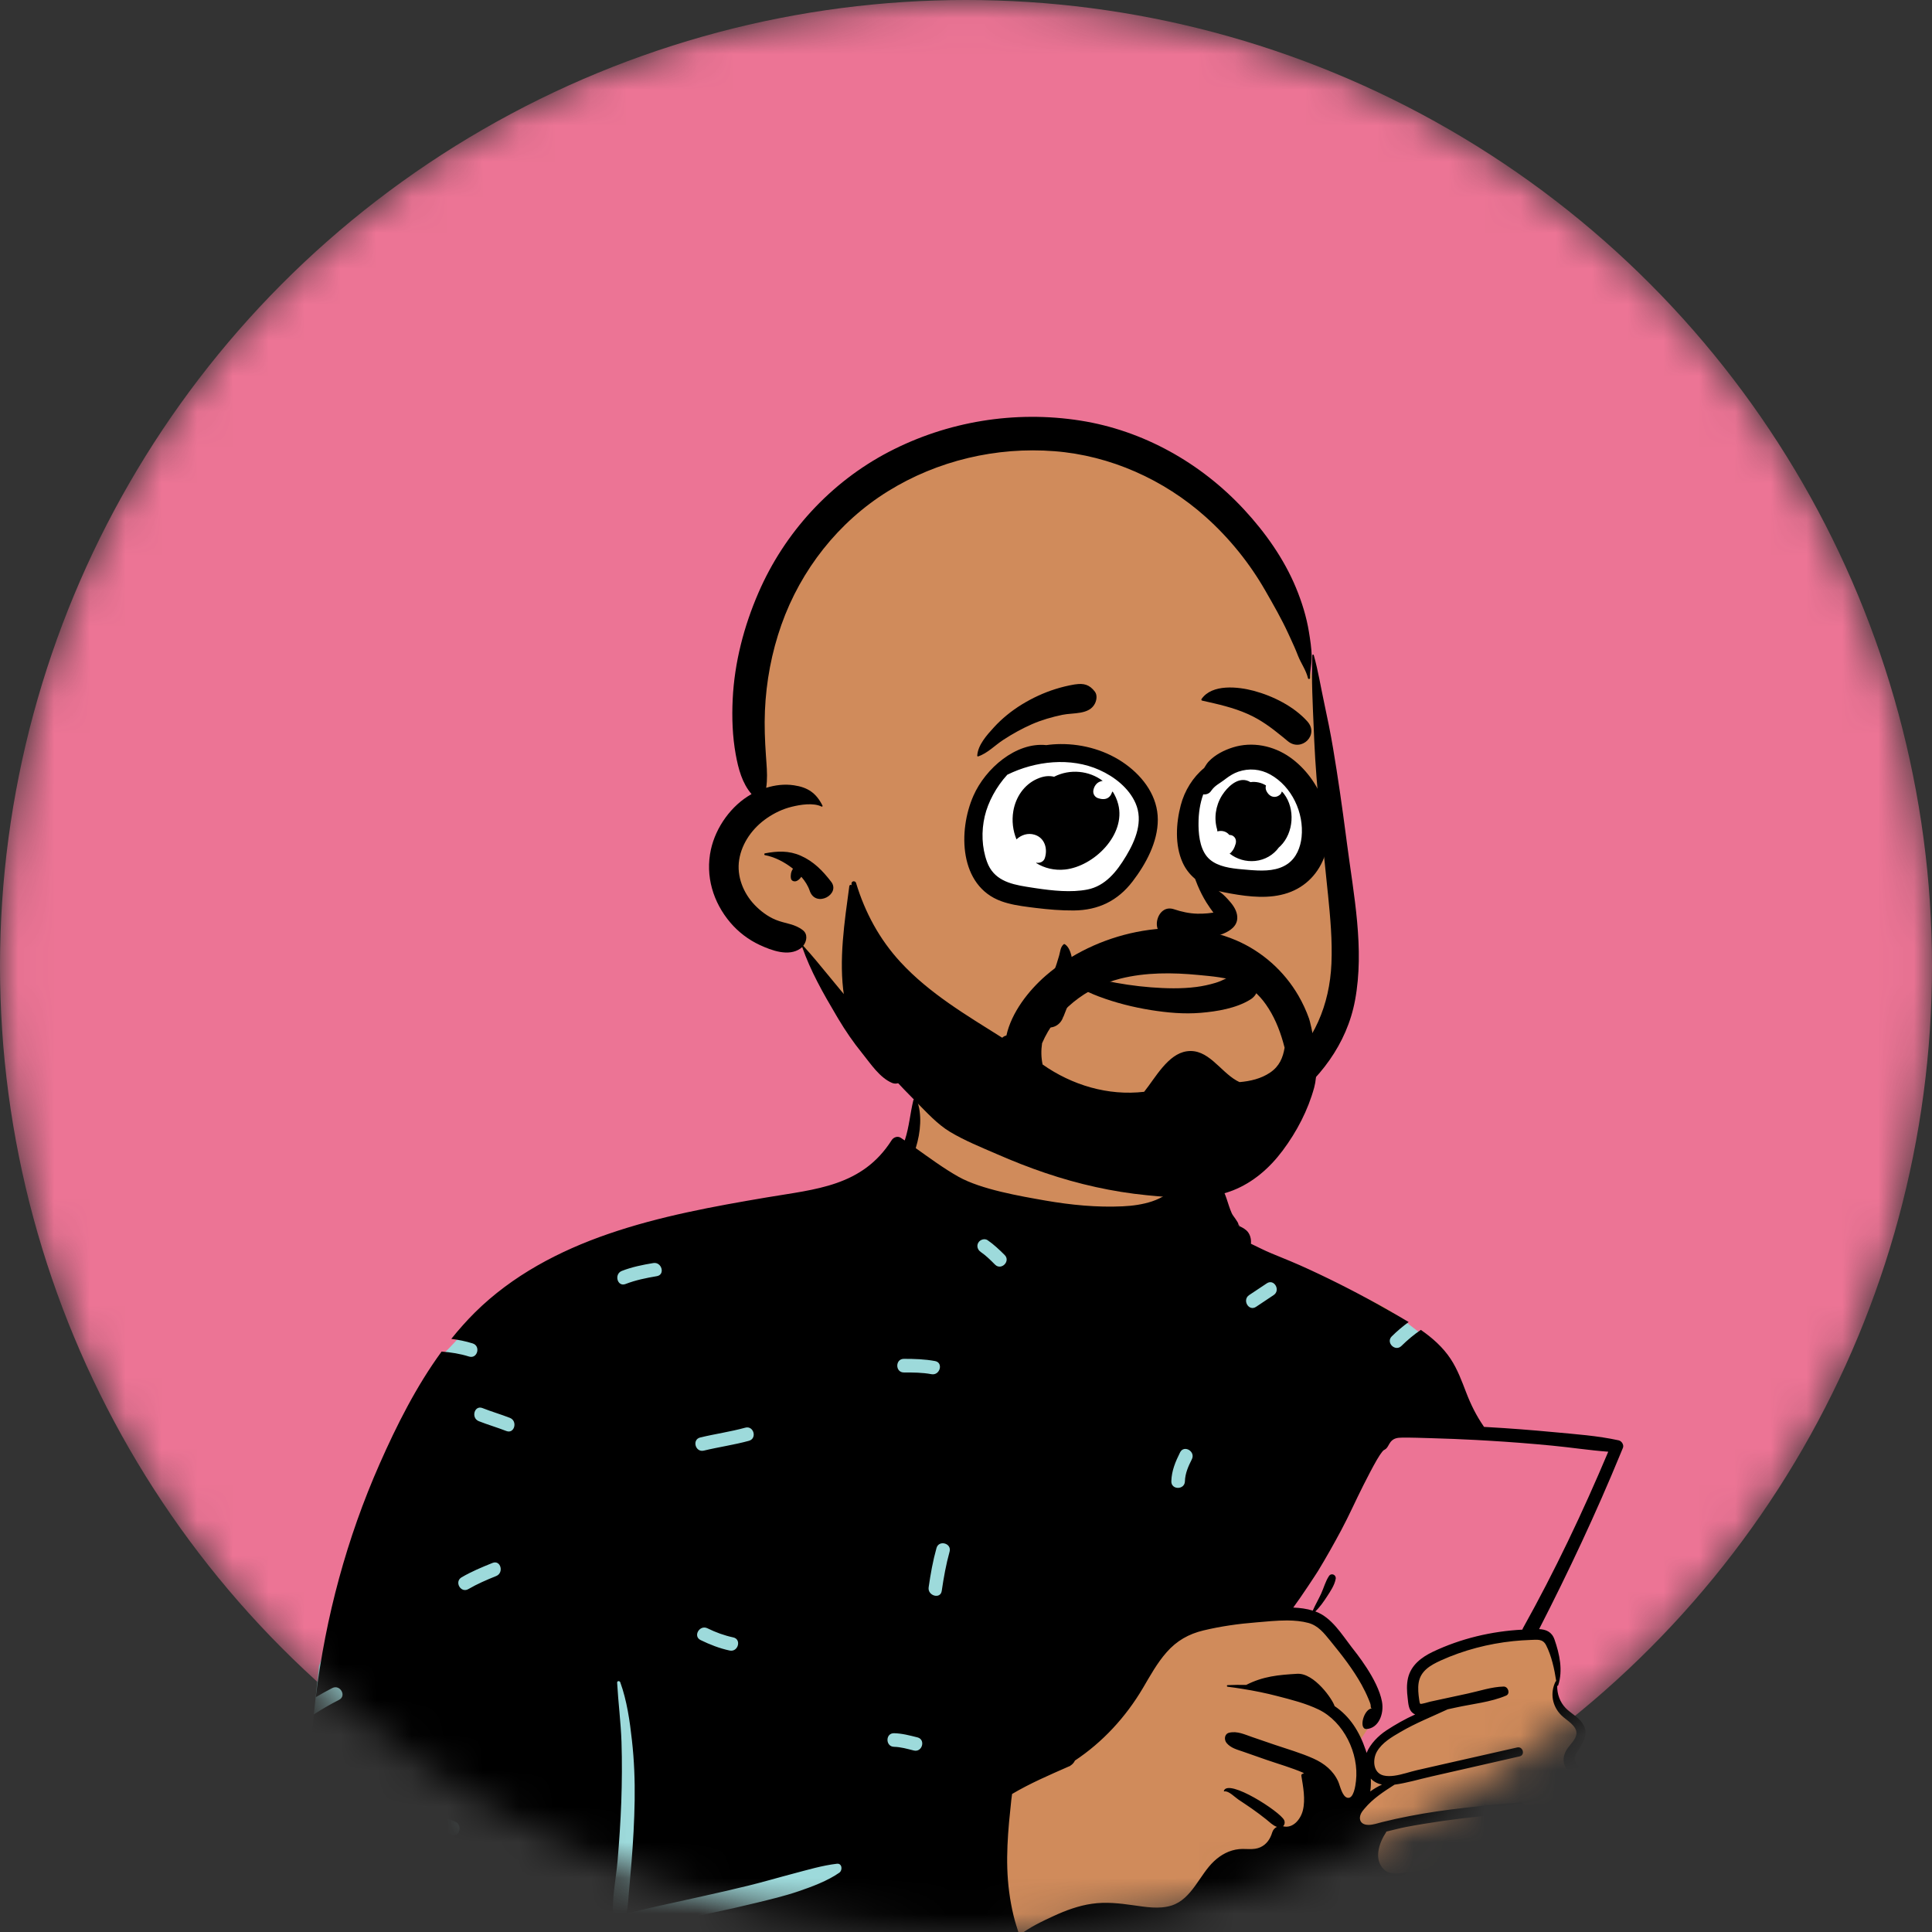
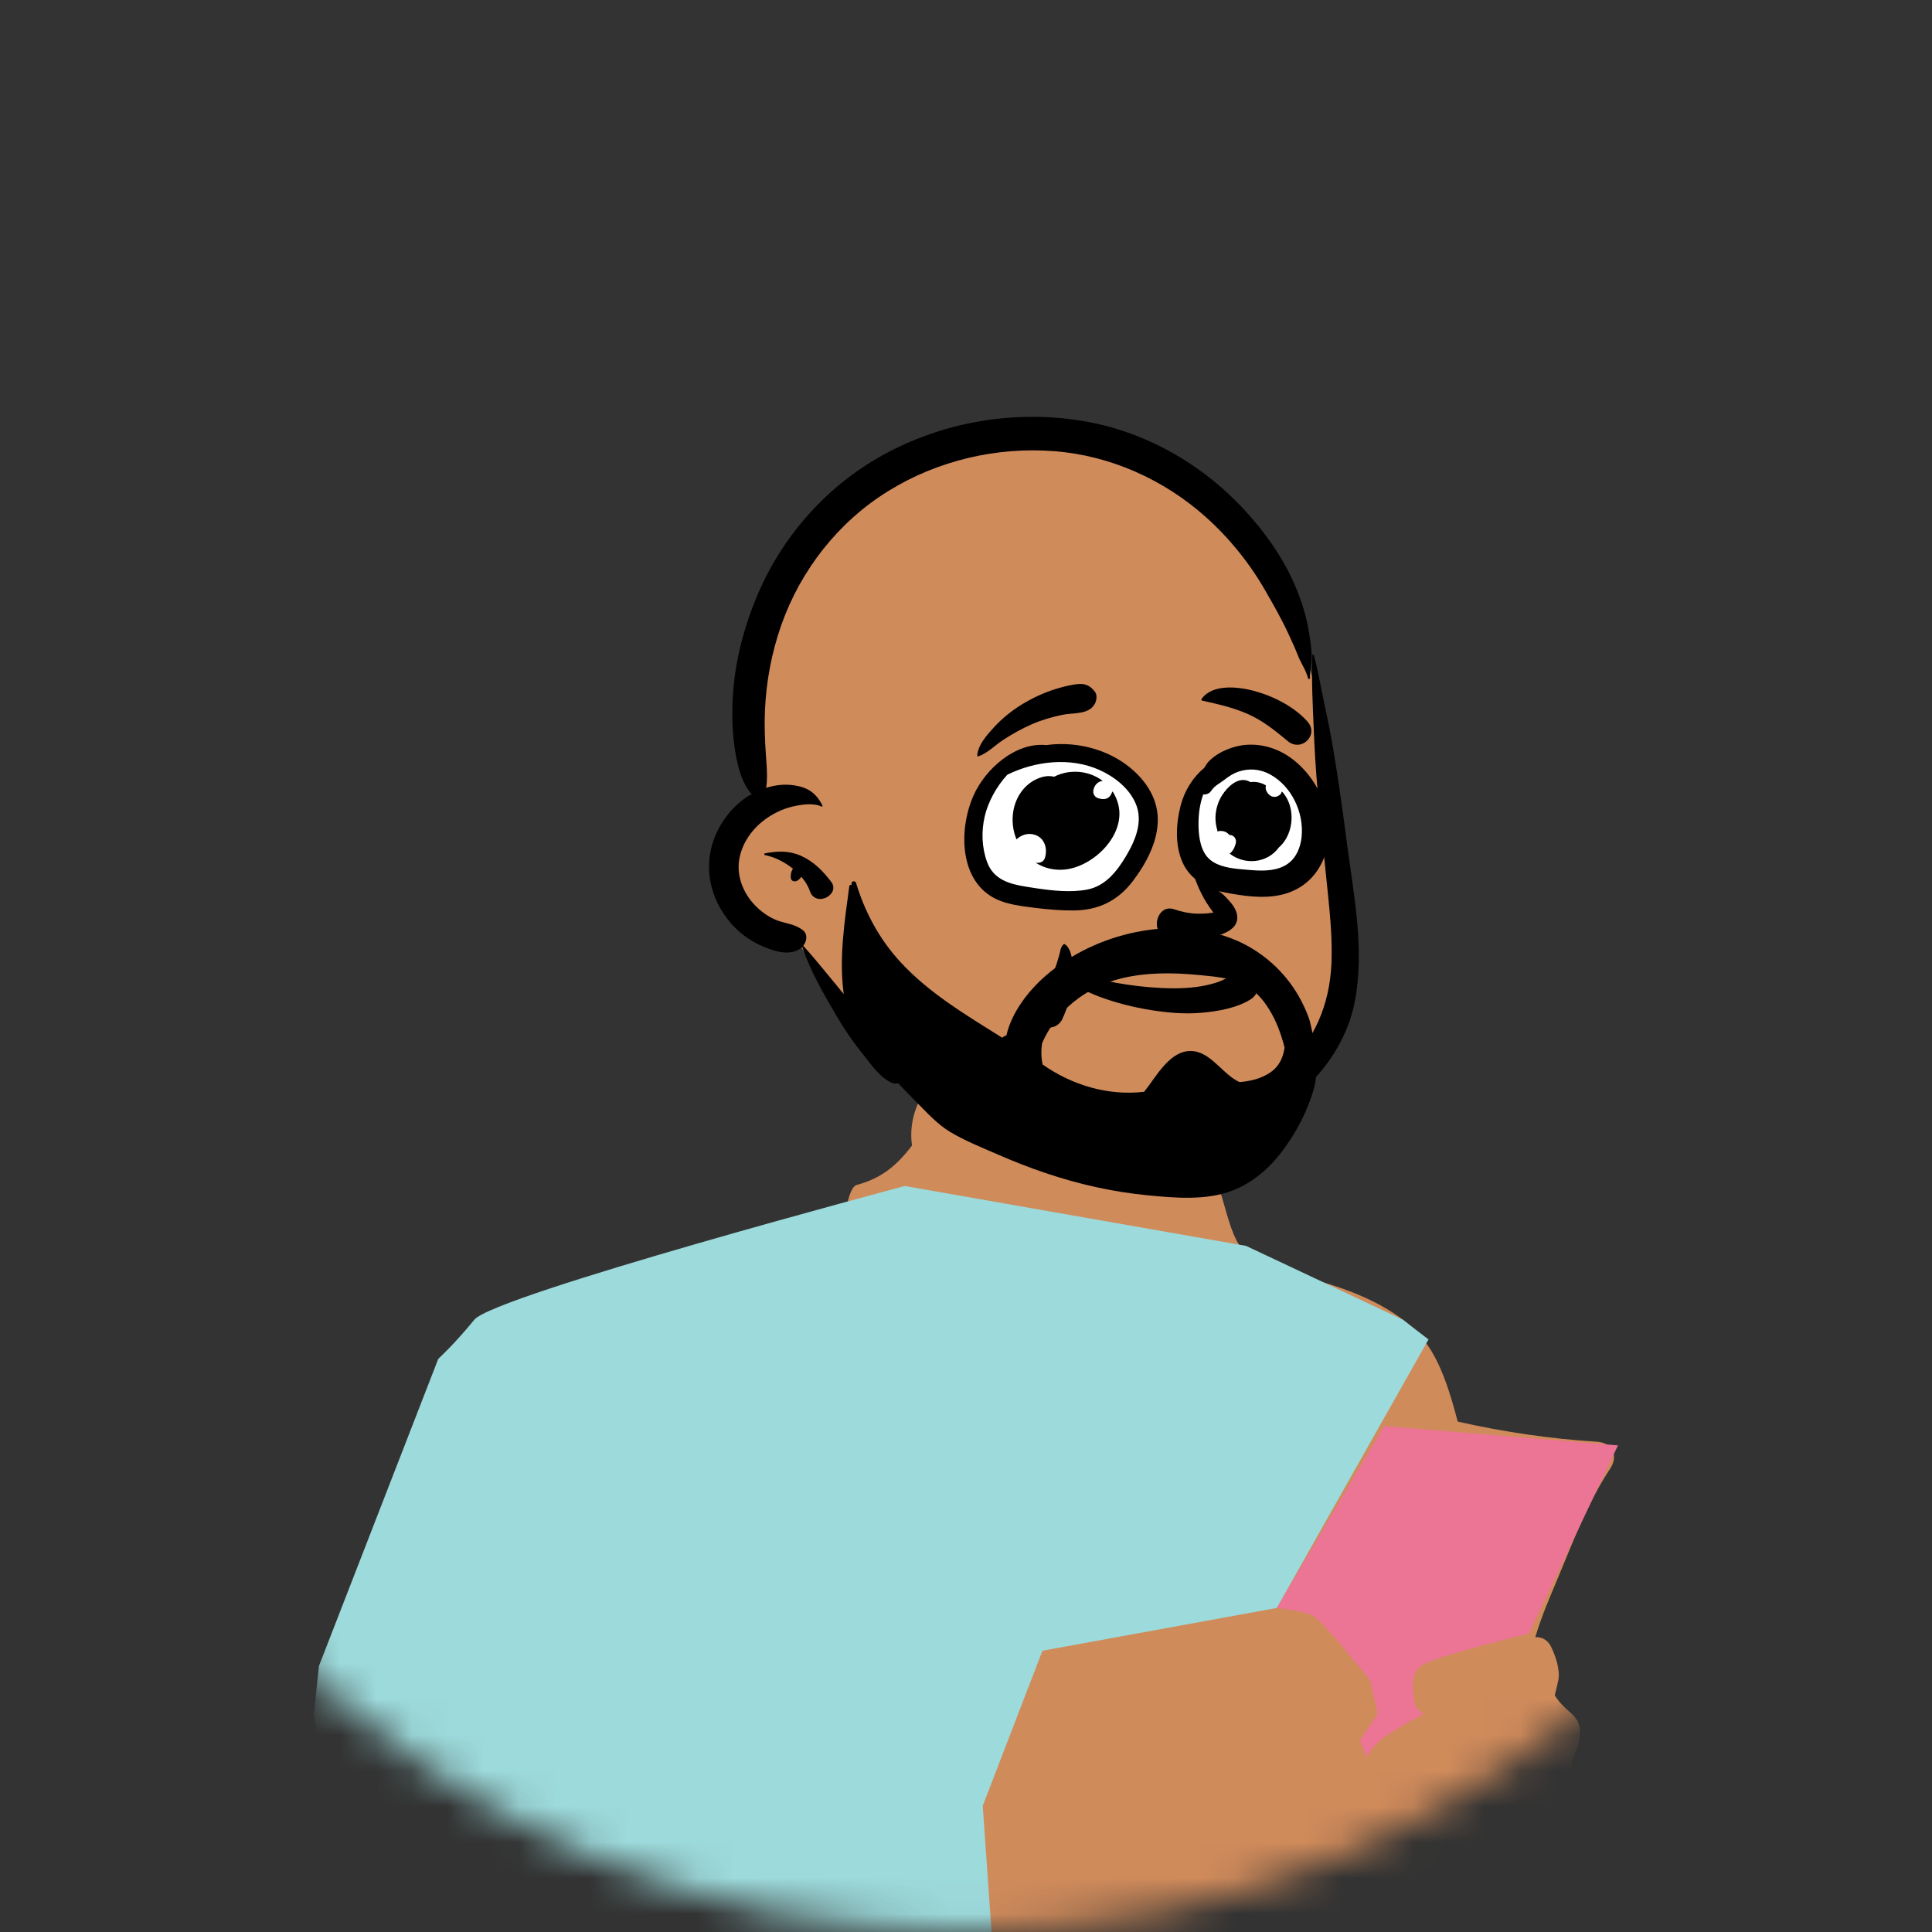
<svg xmlns="http://www.w3.org/2000/svg" width="54" height="54" viewBox="0 0 54 54" fill="none">
  <rect x="0" y="0" width="54" height="54" fill="#333333" stroke="none" />
  <mask id="mask0_163_1518" style="mask-type:alpha" maskUnits="userSpaceOnUse" x="0" y="0" width="54" height="54">
    <circle cx="27" cy="27" r="27" fill="#D9D9D9" />
  </mask>
  <g mask="url(#mask0_163_1518)">
-     <circle cx="27" cy="27" r="27" fill="#EC7495" />
    <path fill-rule="evenodd" clip-rule="evenodd" d="M40.743 39.734C40.328 38.127 39.947 37.446 39.212 36.887C38.523 36.364 37.518 35.925 36.052 35.605C34.524 35.338 34.481 34.544 34.098 33.268C33.986 32.884 33.433 32.782 33.194 33.059C33.16 33.022 33.125 32.989 33.089 32.959C33.121 32.776 32.855 32.252 32.864 32.077C32.957 30.25 32.359 29.333 30.868 28.992C30.544 28.917 28.342 28.874 28.026 28.961C26.643 29.343 25.283 30.557 25.491 32.019C25.057 32.586 24.633 32.932 23.963 33.115C22.921 33.247 23.445 48.017 25.255 56.866C26.032 60.663 44.604 54.201 43.765 52.299C43.884 51.951 43.667 51.568 43.765 51.208C43.836 50.947 44.017 50.839 44.108 50.581C44.237 50.218 44.097 49.732 43.953 49.361C43.893 49.177 44.062 48.978 44.108 48.79C44.33 47.901 43.822 47.979 43.456 47.386C43.461 47.384 43.556 46.96 43.556 46.962C43.612 46.659 43.472 46.271 43.349 46.019C43.266 45.848 43.089 45.741 42.912 45.761C43.09 45.157 43.315 44.656 43.556 44.075C43.983 43.051 44.389 41.979 45.003 41.052C45.254 40.673 45.051 40.324 44.645 40.298C43.329 40.214 42.028 40.025 40.743 39.734Z" fill="#D08B5B" />
    <path fill-rule="evenodd" clip-rule="evenodd" d="M38.689 39.859L35.685 44.943C35.685 44.943 36.398 45.014 36.686 45.152C36.975 45.291 38.298 46.974 38.298 46.974L38.509 47.901L38.011 48.648L38.205 49.118C38.205 49.118 38.343 48.8 38.689 48.553C39.034 48.306 39.795 47.901 39.795 47.901C39.795 47.901 39.542 47.766 39.542 47.607C39.542 47.448 39.32 46.77 39.795 46.513C40.272 46.257 42.731 45.658 42.731 45.658L45.223 40.399L38.689 39.859Z" fill="#EC7495" />
    <path fill-rule="evenodd" clip-rule="evenodd" d="M25.291 33.149L34.828 34.823L39.211 36.887L39.927 37.438L35.686 44.943L29.137 46.138L27.468 50.473L27.809 55.359L38.463 54.089L43.058 53.542L44.139 57.905L43.943 59.699L43.659 60.609L32.267 63.686C32.267 63.686 26.465 63.124 25.437 63.124C24.409 63.124 16.869 63.873 16.869 63.873L15.124 63.686C15.124 63.686 11.264 59.617 10.666 58.169C10.067 56.721 8.772 47.917 8.772 47.917L8.915 46.564L12.25 37.98C12.25 37.98 12.695 37.576 13.257 36.887C13.818 36.198 25.291 33.149 25.291 33.149Z" fill="#9DDADB" />
-     <path fill-rule="evenodd" clip-rule="evenodd" d="M42.551 45.549C41.689 45.593 40.827 45.798 40.047 46.169C39.728 46.322 39.439 46.541 39.354 46.903C39.312 47.087 39.322 47.278 39.345 47.464C39.362 47.605 39.366 47.786 39.489 47.881C39.51 47.897 39.532 47.91 39.555 47.919C39.268 48.049 38.994 48.205 38.751 48.365C38.528 48.512 38.3 48.739 38.197 48.994C38.188 48.965 38.18 48.938 38.171 48.912C37.996 48.395 37.727 47.971 37.302 47.686C37.254 47.511 36.737 46.754 36.256 46.783C35.73 46.814 35.307 46.852 34.831 47.094C34.657 47.09 34.484 47.093 34.313 47.1C34.284 47.101 34.285 47.141 34.313 47.145C34.452 47.162 34.591 47.182 34.73 47.205C35.059 47.257 35.389 47.324 35.71 47.408C36.096 47.508 36.496 47.608 36.856 47.782C37.556 48.121 37.989 49.008 37.9 49.779C37.886 49.906 37.837 50.288 37.661 50.248C37.513 50.215 37.454 49.906 37.402 49.791C37.263 49.487 37.013 49.288 36.713 49.153C36.361 48.995 35.984 48.888 35.619 48.764C35.412 48.693 35.206 48.622 34.998 48.551C34.786 48.479 34.585 48.378 34.359 48.429C34.222 48.46 34.207 48.623 34.283 48.716C34.4 48.858 34.573 48.9 34.741 48.958C34.962 49.035 35.183 49.112 35.404 49.19C35.746 49.308 36.104 49.409 36.437 49.554L36.427 49.578C36.4 49.57 36.368 49.597 36.373 49.631C36.423 49.938 36.492 50.294 36.415 50.602C36.354 50.847 36.14 51.117 35.861 51.045C35.905 51.006 35.921 50.937 35.892 50.873C35.782 50.637 34.337 49.706 34.208 50.052C34.203 50.064 34.217 50.073 34.227 50.071C34.337 50.048 34.521 50.236 34.609 50.295C34.736 50.381 34.865 50.464 34.99 50.552C35.127 50.648 35.261 50.749 35.392 50.853C35.495 50.935 35.572 51.02 35.69 51.062C35.629 51.091 35.58 51.146 35.559 51.216C35.505 51.398 35.403 51.552 35.224 51.633C35.038 51.717 34.827 51.664 34.63 51.684C34.362 51.711 34.128 51.839 33.933 52.021C33.523 52.404 33.317 53.079 32.743 53.261C32.4 53.369 32.02 53.3 31.673 53.252C31.286 53.197 30.908 53.154 30.518 53.211C30.144 53.265 29.791 53.395 29.45 53.553C29.13 53.7 28.776 53.868 28.492 54.089C28.434 53.908 28.375 53.73 28.33 53.546C28.225 53.111 28.168 52.668 28.154 52.221C28.141 51.795 28.165 51.367 28.202 50.944C28.22 50.732 28.248 50.522 28.266 50.31C28.271 50.257 28.28 50.2 28.288 50.142C28.794 49.843 29.327 49.614 29.863 49.378C29.865 49.378 29.866 49.377 29.868 49.376C29.884 49.369 29.901 49.362 29.917 49.355C29.917 49.353 29.916 49.353 29.915 49.352C29.977 49.314 30.019 49.264 30.045 49.208C30.818 48.695 31.465 47.995 31.947 47.178C32.149 46.835 32.343 46.48 32.608 46.18C32.889 45.86 33.223 45.67 33.637 45.571C34.12 45.455 34.618 45.385 35.114 45.346C35.384 45.324 35.687 45.291 35.981 45.292C36.187 45.294 36.388 45.312 36.572 45.362C36.845 45.438 37.005 45.645 37.177 45.855C37.341 46.057 37.504 46.259 37.657 46.469C37.802 46.669 37.939 46.875 38.058 47.09C38.129 47.22 38.195 47.353 38.251 47.49C38.27 47.539 38.296 47.594 38.308 47.645C38.319 47.695 38.298 47.749 38.355 47.749C38.119 47.752 37.963 48.339 38.197 48.326C38.526 48.306 38.691 47.912 38.627 47.562C38.512 46.938 37.891 46.184 37.768 46.024C37.497 45.672 37.217 45.211 36.782 45.047C36.776 45.045 36.769 45.042 36.763 45.04C36.89 44.921 36.989 44.777 37.085 44.631C37.183 44.481 37.301 44.309 37.333 44.13C37.354 44.017 37.212 43.952 37.145 44.051C37.048 44.196 37.001 44.38 36.928 44.539C36.854 44.701 36.764 44.853 36.692 45.017C36.521 44.964 36.335 44.94 36.147 44.932C36.385 44.609 36.792 43.987 36.841 43.907C37.066 43.537 37.28 43.156 37.485 42.774C37.707 42.36 37.896 41.929 38.108 41.511C38.229 41.274 38.35 41.035 38.483 40.804C38.53 40.725 38.579 40.646 38.635 40.575C38.646 40.56 38.66 40.548 38.673 40.535C38.687 40.527 38.703 40.518 38.711 40.513C38.788 40.469 38.815 40.366 38.869 40.301C38.956 40.196 39.058 40.184 39.188 40.182C39.465 40.179 39.744 40.19 40.021 40.198C40.429 40.209 40.836 40.226 41.242 40.247C41.365 40.254 41.488 40.26 41.611 40.268C42.203 40.303 42.794 40.349 43.384 40.406C43.906 40.456 44.428 40.537 44.951 40.576C44.243 42.257 43.459 43.908 42.571 45.501C42.562 45.517 42.555 45.533 42.551 45.549ZM38.627 49.88C38.513 49.932 38.402 49.997 38.299 50.072C38.316 49.956 38.32 49.834 38.315 49.712C38.4 49.803 38.509 49.856 38.627 49.88ZM43.497 46.988C43.489 46.989 43.481 46.993 43.477 47.002C43.319 47.327 43.385 47.691 43.643 47.946C43.778 48.08 44.072 48.23 44.063 48.449C44.055 48.626 43.862 48.774 43.78 48.92C43.703 49.056 43.675 49.205 43.736 49.353C43.815 49.541 44.034 49.617 44.109 49.802C44.204 50.037 44.049 50.321 43.941 50.526C43.84 50.716 43.71 50.906 43.623 51.106C43.044 51.407 41.729 51.951 41.571 51.982C41.378 52.019 41.184 52.055 40.99 52.088C40.618 52.153 40.245 52.213 39.871 52.266C39.658 52.296 39.445 52.325 39.231 52.349C39.045 52.368 38.835 52.396 38.685 52.255C38.382 51.972 38.551 51.497 38.743 51.211C38.747 51.205 38.747 51.2 38.745 51.195C38.926 51.153 39.106 51.103 39.286 51.068C39.632 51.002 39.979 50.946 40.328 50.896C41.044 50.794 41.764 50.726 42.484 50.658C42.662 50.641 42.664 50.36 42.484 50.377C41.45 50.472 40.411 50.561 39.391 50.761C39.135 50.81 38.881 50.866 38.629 50.929C38.51 50.959 38.382 51.005 38.257 51.007C38.249 51.007 38.242 51.007 38.234 51.006C37.989 50.998 37.953 50.789 38.088 50.614C38.105 50.593 38.122 50.571 38.139 50.551C38.377 50.267 38.673 50.078 38.978 49.882C39.32 49.836 39.661 49.732 39.996 49.656C40.822 49.468 41.648 49.279 42.474 49.092C42.637 49.054 42.568 48.805 42.406 48.842C41.778 48.984 41.151 49.126 40.523 49.268L39.605 49.477C39.421 49.518 39.192 49.601 38.976 49.631C38.87 49.646 38.767 49.648 38.674 49.626C38.373 49.555 38.358 49.178 38.487 48.955C38.633 48.704 38.907 48.547 39.151 48.405C39.574 48.158 40.024 47.981 40.463 47.776C40.541 47.759 40.619 47.742 40.697 47.725C41.15 47.625 41.668 47.576 42.095 47.393C42.223 47.339 42.153 47.137 42.027 47.14C41.695 47.147 41.349 47.265 41.025 47.335C40.675 47.411 40.324 47.487 39.974 47.562C39.938 47.57 39.73 47.636 39.699 47.622C39.679 47.612 39.672 47.543 39.665 47.497C39.644 47.347 39.628 47.189 39.651 47.038C39.703 46.7 39.985 46.541 40.27 46.411C40.905 46.123 41.601 45.942 42.294 45.87C42.454 45.853 42.614 45.843 42.775 45.837C42.963 45.832 43.119 45.798 43.214 45.984C43.364 46.277 43.447 46.654 43.497 46.988ZM42.615 57.609C42.476 57.13 42.514 56.619 42.419 56.131C42.37 55.879 42.303 55.629 42.23 55.383C42.172 55.184 42.073 54.973 42.062 54.766C42.062 54.752 42.078 54.744 42.089 54.75C42.284 54.862 42.434 55.104 42.546 55.294C42.679 55.521 42.781 55.758 42.863 56.008C43.026 56.506 43.161 57.107 42.95 57.609C42.887 57.758 42.666 57.788 42.615 57.609ZM37.214 61.233C37.008 61.09 36.858 60.888 36.683 60.711C36.511 60.536 36.78 60.267 36.952 60.442C37.101 60.593 37.23 60.782 37.406 60.905C37.491 60.964 37.53 61.071 37.474 61.165C37.425 61.249 37.298 61.292 37.214 61.233ZM36.064 55.701C36.441 55.538 36.811 55.361 37.205 55.243C37.44 55.173 37.54 55.54 37.306 55.61C36.943 55.718 36.603 55.879 36.256 56.029C36.034 56.125 35.84 55.798 36.064 55.701ZM32.089 55.587C31.997 55.36 32.365 55.262 32.456 55.486C32.56 55.743 32.68 55.995 32.784 56.253C32.876 56.48 32.508 56.578 32.417 56.354C32.313 56.096 32.193 55.845 32.089 55.587ZM28.165 60.124C28.104 60.206 28.002 60.251 27.905 60.193C27.824 60.144 27.775 60.015 27.837 59.932C28.018 59.691 28.202 59.452 28.414 59.236C28.586 59.062 28.855 59.331 28.683 59.505C28.493 59.698 28.327 59.908 28.165 60.124ZM27.604 34.664C27.779 34.784 27.931 34.929 28.081 35.078C28.254 35.251 27.985 35.52 27.812 35.347C27.686 35.221 27.559 35.093 27.412 34.993C27.327 34.935 27.289 34.827 27.344 34.733C27.393 34.648 27.519 34.606 27.604 34.664ZM33.313 40.786C33.214 40.984 33.125 41.178 33.119 41.403C33.113 41.647 32.733 41.648 32.739 41.403C32.746 41.108 32.855 40.853 32.984 40.594C33.094 40.375 33.422 40.568 33.313 40.786ZM35.407 35.87C35.611 35.733 35.802 36.063 35.599 36.198C35.435 36.308 35.27 36.417 35.106 36.527C34.902 36.663 34.712 36.334 34.914 36.198C35.078 36.089 35.243 35.979 35.407 35.87ZM26.322 44.466C26.288 44.708 25.921 44.604 25.956 44.365C26.009 43.995 26.074 43.63 26.175 43.269C26.24 43.033 26.607 43.134 26.541 43.37C26.441 43.731 26.376 44.096 26.322 44.466ZM24.989 48.824C24.744 48.819 24.744 48.438 24.989 48.444C25.211 48.448 25.428 48.507 25.642 48.56C25.88 48.619 25.778 48.986 25.541 48.927C25.36 48.882 25.176 48.828 24.989 48.824ZM24.497 57.602C24.413 57.643 24.326 57.68 24.241 57.719C24.071 57.797 23.901 57.875 23.731 57.953C23.377 58.116 23.023 58.279 22.669 58.443C21.96 58.771 21.247 59.087 20.537 59.412C19.813 59.742 19.091 60.078 18.369 60.415C18.03 60.573 17.687 60.726 17.346 60.881C17.053 61.013 16.692 61.244 16.372 61.266C16.355 61.267 16.35 61.246 16.359 61.235C16.48 61.097 16.674 61.017 16.833 60.928C16.995 60.836 17.161 60.75 17.326 60.663C17.67 60.48 18.014 60.299 18.361 60.124C19.056 59.772 19.752 59.423 20.448 59.074C21.157 58.719 21.866 58.361 22.582 58.018C22.92 57.856 23.257 57.696 23.595 57.535C23.778 57.448 23.961 57.361 24.144 57.275C24.223 57.237 24.301 57.197 24.382 57.163C24.489 57.119 24.571 57.128 24.681 57.101C24.862 57.056 24.94 57.286 24.802 57.386C24.687 57.468 24.627 57.539 24.497 57.602ZM21.958 61.503C21.919 61.408 22.001 61.293 22.091 61.269C22.199 61.241 22.285 61.306 22.325 61.402C22.429 61.656 22.578 61.889 22.769 62.085C22.94 62.261 22.671 62.53 22.5 62.354C22.26 62.108 22.088 61.82 21.958 61.503ZM20.09 55.397C19.917 55.223 20.186 54.955 20.359 55.128L20.852 55.621C21.026 55.794 20.757 56.063 20.583 55.89L20.09 55.397ZM15.034 54.593C14.68 54.697 14.267 54.793 14.025 55.095C14.013 55.11 13.993 55.091 14 55.076C14.31 54.435 15.197 54.21 15.811 53.985C16.245 53.826 16.691 53.694 17.14 53.576C17.095 53.064 17.219 52.514 17.262 52.004C17.308 51.459 17.345 50.912 17.365 50.366C17.384 49.808 17.389 49.247 17.371 48.689C17.352 48.133 17.28 47.585 17.249 47.031C17.246 46.977 17.32 46.975 17.336 47.019C17.523 47.533 17.603 48.102 17.663 48.644C17.726 49.202 17.747 49.759 17.739 50.32C17.73 50.898 17.697 51.474 17.651 52.049C17.629 52.322 17.604 52.594 17.58 52.867C17.561 53.075 17.553 53.281 17.511 53.483C17.782 53.416 18.053 53.353 18.324 53.292C19.188 53.097 20.055 52.916 20.915 52.705C21.337 52.602 21.753 52.478 22.173 52.368C22.569 52.264 22.986 52.139 23.393 52.092C23.538 52.076 23.556 52.274 23.46 52.342C23.13 52.573 22.692 52.735 22.31 52.865C21.927 52.995 21.529 53.089 21.137 53.185C20.319 53.386 19.493 53.551 18.669 53.722C17.845 53.894 17.02 54.064 16.206 54.275C15.814 54.377 15.423 54.479 15.034 54.593ZM13.092 44.415C12.881 44.54 12.69 44.211 12.901 44.087C13.177 43.925 13.471 43.803 13.767 43.684C13.995 43.593 14.093 43.961 13.868 44.051C13.602 44.158 13.341 44.27 13.092 44.415ZM12.326 58.549C12.114 58.672 11.922 58.343 12.134 58.221C12.431 58.048 12.757 57.933 13.065 57.782C13.284 57.675 13.476 58.003 13.257 58.111C12.949 58.262 12.623 58.377 12.326 58.549ZM11.981 50.526C12.186 50.721 12.46 50.813 12.719 50.916C12.944 51.005 12.845 51.373 12.617 51.282C12.296 51.155 11.968 51.038 11.712 50.795C11.534 50.626 11.804 50.358 11.981 50.526ZM14.252 39.63C14.477 39.719 14.379 40.087 14.151 39.997C13.898 39.898 13.637 39.823 13.384 39.723C13.158 39.635 13.257 39.267 13.485 39.356C13.738 39.456 13.999 39.531 14.252 39.63ZM18.258 35.303C18.497 35.262 18.6 35.629 18.359 35.669C18.06 35.72 17.766 35.779 17.483 35.889C17.254 35.977 17.156 35.609 17.382 35.522C17.665 35.412 17.959 35.353 18.258 35.303ZM19.581 45.84C19.361 45.732 19.554 45.404 19.773 45.511C20.004 45.625 20.243 45.712 20.494 45.766C20.734 45.817 20.632 46.184 20.393 46.133C20.11 46.072 19.841 45.967 19.581 45.84ZM20.831 39.904C21.068 39.84 21.168 40.206 20.933 40.271C20.518 40.385 20.091 40.444 19.673 40.545C19.435 40.603 19.334 40.236 19.572 40.178C19.99 40.077 20.417 40.018 20.831 39.904ZM26.135 38.042C26.375 38.086 26.273 38.453 26.034 38.409C25.779 38.361 25.521 38.361 25.263 38.361C25.018 38.361 25.018 37.98 25.263 37.98C25.556 37.98 25.846 37.988 26.135 38.042ZM43.431 40.029C42.81 39.97 42.187 39.922 41.564 39.887C41.535 39.885 41.507 39.883 41.478 39.882C41.474 39.875 41.47 39.869 41.466 39.862C41.262 39.564 41.113 39.265 40.983 38.927C40.859 38.606 40.739 38.275 40.547 37.984C40.33 37.654 40.035 37.395 39.713 37.171C39.517 37.303 39.336 37.457 39.17 37.62C38.995 37.792 38.726 37.523 38.901 37.351C39.048 37.206 39.206 37.072 39.372 36.951C39.18 36.834 38.984 36.724 38.792 36.615C38.075 36.205 37.341 35.827 36.591 35.481C36.243 35.319 35.89 35.176 35.535 35.031C35.344 34.953 35.155 34.853 34.964 34.763C34.978 34.628 34.937 34.476 34.834 34.387C34.757 34.322 34.698 34.298 34.606 34.252C34.586 34.245 34.574 34.24 34.568 34.238C34.572 34.239 34.585 34.243 34.605 34.249C34.654 34.272 34.657 34.265 34.617 34.23C34.614 34.153 34.462 33.99 34.428 33.911C34.307 33.638 34.27 33.35 34.091 33.102C33.846 32.76 33.433 32.631 33.048 32.747C33.008 32.336 32.998 31.906 32.843 31.539C32.839 31.529 32.825 31.525 32.819 31.536C32.657 31.811 32.643 32.118 32.631 32.435C32.619 32.733 32.63 33.038 32.669 33.335C32.645 33.354 32.62 33.372 32.593 33.389C32.471 33.47 32.339 33.532 32.2 33.579C31.936 33.666 31.658 33.704 31.381 33.717C30.666 33.752 29.929 33.679 29.225 33.557C28.514 33.432 27.422 33.246 26.789 32.89C26.372 32.655 25.986 32.368 25.595 32.091C25.737 31.634 25.773 31.143 25.63 30.758C25.613 30.712 25.541 30.703 25.527 30.758C25.438 31.126 25.412 31.496 25.293 31.86C25.291 31.865 25.289 31.87 25.287 31.876C25.25 31.851 25.213 31.826 25.176 31.801C25.09 31.744 24.974 31.787 24.923 31.867C24.102 33.161 22.802 33.236 21.436 33.467C19.942 33.72 18.441 33.993 17.004 34.488C15.63 34.961 14.318 35.651 13.277 36.681C13.042 36.914 12.822 37.163 12.614 37.422C12.815 37.447 13.014 37.487 13.211 37.549C13.444 37.622 13.344 37.989 13.11 37.916C12.857 37.836 12.601 37.797 12.343 37.777C11.636 38.744 11.085 39.841 10.609 40.92C9.695 42.99 9.1 45.194 8.826 47.438C8.977 47.348 9.13 47.262 9.286 47.182C9.504 47.071 9.696 47.4 9.478 47.511C9.236 47.634 9.001 47.77 8.773 47.917C8.673 48.899 8.635 49.888 8.658 50.875C8.714 53.228 9.031 55.65 9.749 57.895C10.102 58.996 10.568 60.089 11.264 61.02C11.579 61.442 11.936 61.823 12.357 62.14C12.561 62.294 12.777 62.431 13.005 62.547C13.298 62.698 13.68 62.747 13.933 62.96C14.016 63.03 14.08 63.122 14.129 63.226C14.101 63.424 14.097 63.622 14.152 63.82C14.169 63.882 14.215 63.932 14.273 63.956C14.274 63.974 14.274 63.99 14.274 64.006C14.274 64.014 14.285 64.016 14.287 64.008C14.289 63.993 14.291 63.979 14.294 63.964C14.312 63.97 14.332 63.973 14.352 63.973C15.074 63.975 15.797 63.958 16.52 63.933C16.464 63.762 16.403 63.592 16.345 63.421C16.266 63.188 16.634 63.089 16.712 63.319C16.78 63.52 16.851 63.718 16.914 63.919C17.689 63.891 18.463 63.856 19.236 63.83C20.881 63.776 22.524 63.758 24.169 63.723C26.723 63.669 29.296 63.558 31.854 63.666C31.942 63.478 32.041 63.295 32.135 63.11C32.246 62.891 32.574 63.084 32.464 63.302C32.398 63.431 32.331 63.558 32.267 63.686C32.785 63.713 33.302 63.749 33.819 63.797C34.7 63.88 35.573 64.027 36.453 64.118C37.348 64.211 38.224 64.195 39.112 64.047C39.272 64.02 39.366 63.924 39.405 63.804C39.406 63.803 39.407 63.802 39.408 63.801C39.454 63.748 39.496 63.703 39.541 63.665C39.593 63.631 39.651 63.602 39.718 63.576C39.843 63.528 39.973 63.499 40.105 63.48C40.25 63.458 40.398 63.456 40.543 63.438C40.666 63.422 40.786 63.399 40.905 63.371C41.121 63.319 41.325 63.252 41.529 63.163C41.706 63.086 41.866 62.974 42.017 62.853C42.33 62.624 42.601 62.333 42.838 62.029C42.976 61.852 43.105 61.668 43.223 61.476C43.429 61.144 43.603 60.799 43.78 60.452C43.844 60.349 43.903 60.243 43.957 60.136C43.611 60.034 43.262 59.951 42.896 59.945C42.651 59.941 42.651 59.56 42.896 59.564C43.316 59.571 43.713 59.669 44.108 59.786C44.127 59.735 44.146 59.684 44.163 59.631C44.21 59.523 44.249 59.411 44.281 59.297C44.3 59.246 44.319 59.195 44.338 59.144C44.381 58.966 44.424 58.787 44.467 58.609C44.553 58.324 44.621 58.034 44.671 57.741C44.713 57.547 44.745 57.353 44.767 57.156C44.834 56.679 44.888 56.203 44.892 55.721C44.886 55.424 44.867 55.127 44.835 54.832C44.821 54.631 44.798 54.431 44.766 54.233C44.725 53.938 44.685 53.646 44.617 53.355C44.566 53.158 44.515 52.962 44.464 52.765C44.337 52.354 44.188 51.952 44.015 51.559C44.006 51.534 43.958 51.48 43.929 51.479C43.907 51.479 43.876 51.499 43.886 51.525C43.887 51.528 43.888 51.531 43.889 51.533C43.879 51.511 43.87 51.488 43.86 51.465C43.851 51.444 43.818 51.403 43.792 51.403C43.791 51.403 43.789 51.403 43.788 51.404C43.794 51.399 43.8 51.393 43.806 51.386C43.977 51.184 44.088 50.918 44.21 50.684C44.311 50.491 44.407 50.287 44.434 50.069C44.459 49.877 44.426 49.688 44.306 49.533C44.169 49.357 43.911 49.274 44.054 49.019C44.217 48.729 44.456 48.478 44.218 48.148C44.096 47.98 43.904 47.888 43.762 47.742C43.598 47.573 43.52 47.347 43.524 47.117C43.534 47.122 43.547 47.12 43.552 47.105C43.69 46.689 43.59 46.231 43.449 45.825C43.372 45.605 43.209 45.545 43.019 45.534C43.841 43.929 44.609 42.298 45.294 40.63C45.317 40.576 45.34 40.521 45.362 40.466C45.395 40.384 45.325 40.276 45.243 40.258C44.651 40.128 44.034 40.086 43.431 40.029Z" fill="black" />
    <path fill-rule="evenodd" clip-rule="evenodd" d="M36.755 19.222C36.326 17.408 35.387 15.719 33.885 14.355C29.363 9.873 21.058 12.306 21.096 19.059C20.934 19.848 20.868 20.659 20.922 21.464C20.944 21.807 21.092 22.286 20.893 22.595C20.444 23.173 20.183 23.599 20.336 24.368C20.464 25.039 20.919 25.514 21.534 25.767C21.903 25.873 22.253 26.104 22.39 26.457C23.21 27.963 23.819 29.217 25.113 30.243C25.447 30.508 28.872 32.093 30 32.093C33.304 32.093 37.468 30.893 37.537 27.194C37.549 26.381 37.407 25.559 37.318 24.753C37.101 22.913 37.177 21.007 36.755 19.222Z" fill="#D08B5B" />
    <path fill-rule="evenodd" clip-rule="evenodd" d="M36.681 18.315C36.682 18.292 36.714 18.287 36.72 18.309C36.843 18.746 36.913 19.191 37.009 19.635C37.101 20.062 37.189 20.491 37.261 20.922C37.398 21.735 37.514 22.551 37.621 23.368L37.648 23.573C37.835 25.012 38.143 26.511 37.874 27.958C37.644 29.193 36.872 30.188 35.877 30.918C34.935 31.609 33.793 32.052 32.66 32.304C31.443 32.575 30 32.656 29.01 31.761C28.614 31.403 29.154 30.692 29.584 31.015C30.594 31.774 31.878 31.55 33.017 31.248L33.052 31.239C34.052 30.972 35.059 30.567 35.852 29.885C36.73 29.13 37.164 28.082 37.214 26.933C37.242 26.288 37.182 25.643 37.118 25.001L37.11 24.93C37.036 24.196 36.958 23.462 36.886 22.728C36.821 22.058 36.764 21.385 36.734 20.712L36.72 20.373C36.691 19.689 36.652 18.995 36.681 18.315ZM24.839 12.632C26.482 11.775 28.37 11.468 30.199 11.756C31.957 12.033 33.57 12.942 34.776 14.246C35.365 14.882 35.887 15.619 36.221 16.423C36.387 16.823 36.517 17.24 36.586 17.668C36.622 17.888 36.657 18.116 36.663 18.339C36.669 18.546 36.609 18.74 36.616 18.95C36.617 18.983 36.567 18.989 36.559 18.957C36.502 18.723 36.365 18.546 36.278 18.324C36.214 18.157 36.141 17.995 36.066 17.834L36.002 17.695C35.816 17.293 35.594 16.906 35.374 16.522C34.932 15.747 34.364 15.043 33.699 14.448C32.532 13.405 31.034 12.732 29.471 12.611C27.849 12.485 26.203 12.872 24.818 13.731C23.433 14.59 22.385 15.925 21.841 17.461C21.567 18.237 21.415 19.045 21.38 19.867C21.362 20.283 21.379 20.702 21.408 21.117L21.422 21.315C21.439 21.552 21.451 21.789 21.415 22.02C21.665 21.942 21.927 21.91 22.19 21.949C22.581 22.006 22.814 22.167 22.989 22.517C22.998 22.535 22.98 22.553 22.962 22.544C22.735 22.43 22.367 22.49 22.127 22.55C21.876 22.612 21.651 22.72 21.438 22.865C21.044 23.135 20.736 23.553 20.66 24.032C20.587 24.495 20.777 24.964 21.095 25.296C21.259 25.466 21.455 25.614 21.674 25.706C21.941 25.818 22.204 25.815 22.44 25.999C22.585 26.113 22.55 26.308 22.451 26.435C22.948 26.982 23.389 27.579 23.886 28.128C24.116 28.382 24.345 28.636 24.566 28.899L24.648 28.997C24.868 29.264 25.219 29.546 25.32 29.881C25.382 30.09 25.16 30.363 24.934 30.268C24.589 30.122 24.342 29.742 24.108 29.451L24.093 29.432C23.849 29.131 23.631 28.812 23.432 28.479L23.367 28.369C23.008 27.763 22.651 27.134 22.422 26.469C22.407 26.484 22.391 26.498 22.374 26.51C22.044 26.746 21.564 26.565 21.234 26.412C20.923 26.268 20.638 26.051 20.415 25.789C19.931 25.22 19.708 24.484 19.87 23.745C20.007 23.12 20.439 22.512 21.006 22.195C20.744 21.893 20.636 21.486 20.564 21.088C20.472 20.58 20.454 20.06 20.479 19.544C20.528 18.518 20.792 17.507 21.199 16.567C21.927 14.886 23.215 13.48 24.839 12.632ZM21.381 23.851C21.726 23.786 22.047 23.77 22.38 23.917C22.741 24.076 22.995 24.338 23.231 24.645C23.499 24.994 22.811 25.376 22.637 24.912L22.632 24.898C22.586 24.76 22.503 24.628 22.397 24.506C22.366 24.554 22.323 24.597 22.273 24.621C22.213 24.651 22.121 24.631 22.107 24.553C22.091 24.468 22.109 24.364 22.158 24.292L22.165 24.282V24.282C21.925 24.089 21.637 23.948 21.381 23.902C21.355 23.898 21.356 23.856 21.381 23.851Z" fill="black" />
    <path fill-rule="evenodd" clip-rule="evenodd" d="M29.757 25.156C31.017 25.156 32.039 24.262 32.039 23.159C32.039 22.056 31.017 21.161 29.757 21.161C28.497 21.161 27.133 22.019 27.133 23.122C27.133 23.59 27.502 24.408 27.81 24.749C28.228 25.211 29.032 25.156 29.757 25.156Z" fill="white" />
    <path fill-rule="evenodd" clip-rule="evenodd" d="M35.188 24.774C36.153 24.774 36.935 23.965 36.935 22.968C36.935 21.97 36.153 21.161 35.188 21.161C34.224 21.161 33.18 21.937 33.18 22.935C33.18 23.358 33.462 24.098 33.698 24.405C34.018 24.823 34.633 24.774 35.188 24.774Z" fill="white" />
-     <path fill-rule="evenodd" clip-rule="evenodd" d="M29.725 26.397C29.735 26.387 29.751 26.384 29.763 26.392C29.969 26.522 29.993 26.959 29.995 27.212C30.081 27.234 30.165 27.259 30.244 27.277C30.413 27.314 30.583 27.347 30.752 27.381L30.879 27.408C31.303 27.497 31.735 27.563 32.168 27.596C32.587 27.628 33.019 27.64 33.438 27.586C33.617 27.563 33.796 27.524 33.97 27.472C34.175 27.411 34.338 27.31 34.529 27.221C35.007 26.998 35.408 27.651 34.948 27.937C34.553 28.183 34.014 28.271 33.559 28.309C33.093 28.348 32.629 28.305 32.168 28.232C31.671 28.152 31.183 28.029 30.712 27.852C30.512 27.777 30.319 27.686 30.131 27.586L30.079 27.559C30.048 27.542 30.015 27.525 29.982 27.508C29.947 27.823 29.845 28.127 29.722 28.42L29.719 28.415C29.652 28.646 29.409 28.788 29.167 28.686C28.884 28.567 28.862 28.253 29.027 28.03L29.035 28.02C29.229 27.77 29.351 27.46 29.456 27.165C29.511 27.013 29.561 26.858 29.605 26.703C29.636 26.591 29.637 26.478 29.725 26.397ZM37.038 23.887C36.87 24.396 36.503 24.787 35.992 24.959C35.485 25.13 34.922 25.068 34.404 24.976C34.291 24.955 34.176 24.933 34.062 24.907C34.156 24.965 34.238 25.047 34.318 25.134C34.435 25.261 34.541 25.396 34.573 25.556C34.605 25.715 34.555 25.836 34.463 25.927C34.322 26.067 34.093 26.143 33.9 26.184C33.468 26.278 33.034 26.264 32.604 26.168C32.494 26.143 32.419 26.084 32.377 26.007C32.327 25.914 32.322 25.798 32.352 25.692C32.381 25.586 32.444 25.489 32.535 25.435C32.61 25.39 32.705 25.378 32.811 25.413C33.026 25.485 33.239 25.532 33.465 25.538C33.561 25.54 33.657 25.537 33.753 25.528C33.807 25.523 33.861 25.516 33.915 25.508C33.883 25.466 33.852 25.423 33.822 25.379C33.787 25.328 33.752 25.276 33.719 25.224C33.624 25.071 33.545 24.914 33.475 24.748C33.453 24.695 33.432 24.641 33.412 24.588C33.409 24.58 33.406 24.573 33.403 24.565C33.397 24.56 33.391 24.554 33.385 24.549C33.248 24.431 33.134 24.285 33.053 24.105C32.834 23.617 32.87 23.011 33.003 22.504C33.109 22.098 33.344 21.722 33.655 21.467C33.709 21.378 33.745 21.323 33.789 21.278C33.968 21.092 34.217 20.966 34.46 20.89C35.003 20.72 35.595 20.842 36.055 21.166C36.48 21.466 36.813 21.915 36.993 22.415C37.163 22.888 37.197 23.407 37.038 23.887ZM29.639 20.797C30.285 20.791 30.943 20.982 31.467 21.364C31.968 21.729 32.362 22.269 32.361 22.911C32.361 23.537 32.027 24.152 31.656 24.636C31.24 25.18 30.696 25.442 30.012 25.448C29.657 25.451 29.299 25.42 28.946 25.377L28.757 25.353C28.496 25.319 28.233 25.279 27.985 25.189C26.809 24.763 26.773 23.223 27.209 22.238C27.545 21.478 28.396 20.737 29.245 20.826C29.373 20.808 29.504 20.798 29.639 20.797ZM30.73 21.521C29.922 21.158 28.939 21.267 28.154 21.654C27.843 21.994 27.616 22.421 27.524 22.814C27.426 23.233 27.44 23.684 27.588 24.09C27.768 24.586 28.212 24.709 28.691 24.785L28.876 24.814L28.954 24.826C29.425 24.896 29.939 24.951 30.391 24.863C30.895 24.765 31.215 24.358 31.466 23.94L31.478 23.921C31.74 23.483 31.959 22.951 31.739 22.45C31.553 22.024 31.145 21.707 30.73 21.521ZM35.505 21.648C35.227 21.494 34.911 21.466 34.611 21.569C34.482 21.613 34.37 21.685 34.262 21.765L34.219 21.798C34.086 21.9 33.962 21.952 33.863 22.09L33.85 22.108C33.8 22.183 33.712 22.213 33.631 22.203C33.538 22.461 33.499 22.739 33.499 23.014L33.499 23.05L33.499 23.087C33.505 23.411 33.562 23.808 33.817 24.025C34.049 24.223 34.401 24.271 34.716 24.298L34.958 24.319L35.022 24.323C35.354 24.346 35.717 24.339 35.995 24.142C36.236 23.971 36.35 23.681 36.38 23.395C36.45 22.718 36.108 21.982 35.505 21.648ZM29.462 21.71C29.908 21.483 30.443 21.54 30.82 21.825C30.787 21.831 30.754 21.84 30.721 21.856C30.635 21.899 30.582 21.985 30.562 22.077C30.539 22.18 30.593 22.278 30.695 22.311C30.783 22.339 30.889 22.352 30.971 22.298C31.014 22.27 31.044 22.233 31.064 22.186L31.067 22.179L31.071 22.174L31.072 22.171C31.072 22.17 31.071 22.172 31.068 22.176C31.071 22.17 31.073 22.164 31.075 22.158C31.079 22.151 31.082 22.144 31.085 22.137C31.09 22.133 31.094 22.128 31.099 22.123C31.167 22.229 31.221 22.348 31.255 22.481C31.474 23.332 30.575 24.215 29.771 24.303C29.468 24.336 29.191 24.264 28.961 24.122C28.963 24.119 28.966 24.116 28.968 24.113C29.06 24.13 29.17 24.088 29.203 23.985C29.289 23.723 29.201 23.416 28.915 23.33C28.731 23.274 28.543 23.335 28.411 23.461C28.311 23.218 28.276 22.943 28.323 22.668C28.389 22.281 28.623 21.931 28.987 21.77C29.164 21.691 29.317 21.675 29.462 21.71ZM34.153 22.235L34.167 22.214C34.305 22.002 34.568 21.742 34.84 21.813C34.879 21.823 34.916 21.84 34.95 21.861C35.1 21.84 35.257 21.874 35.386 21.954L35.382 21.962C35.382 21.964 35.381 21.965 35.381 21.967C35.369 22.019 35.376 22.066 35.4 22.114C35.426 22.165 35.463 22.213 35.514 22.243C35.548 22.263 35.589 22.274 35.629 22.273C35.687 22.272 35.738 22.246 35.781 22.207C35.804 22.186 35.82 22.154 35.828 22.122C35.849 22.142 35.87 22.164 35.889 22.19C36.205 22.606 36.161 23.274 35.79 23.645C35.775 23.66 35.759 23.673 35.744 23.687C35.593 23.894 35.361 24.035 35.082 24.064C34.824 24.09 34.566 24.014 34.368 23.857C34.384 23.849 34.399 23.837 34.412 23.823C34.445 23.785 34.473 23.747 34.494 23.7C34.499 23.688 34.504 23.677 34.509 23.665L34.516 23.647C34.517 23.643 34.527 23.613 34.524 23.618L34.524 23.619L34.528 23.611C34.563 23.522 34.549 23.421 34.465 23.366L34.455 23.36C34.428 23.344 34.394 23.336 34.359 23.336C34.273 23.231 34.146 23.207 34.026 23.238L34.022 23.204C34.021 23.198 34.02 23.192 34.02 23.187C33.927 22.878 33.972 22.528 34.153 22.235ZM30.027 19.132L30.058 19.128C30.292 19.094 30.45 19.133 30.602 19.332C30.674 19.427 30.652 19.571 30.602 19.668C30.44 19.982 29.996 19.917 29.697 19.979C29.405 20.04 29.113 20.123 28.84 20.243C28.561 20.366 28.299 20.512 28.044 20.678C27.812 20.828 27.603 21.054 27.339 21.142C27.327 21.145 27.313 21.135 27.314 21.122C27.332 20.822 27.583 20.546 27.777 20.333C28.002 20.085 28.275 19.866 28.559 19.691C28.853 19.511 29.17 19.363 29.498 19.26C29.672 19.205 29.849 19.162 30.027 19.132ZM33.582 19.54C33.876 19.11 34.606 19.193 35.037 19.307C35.577 19.451 36.163 19.742 36.541 20.164C36.881 20.541 36.373 21.032 35.992 20.714L35.89 20.629L35.825 20.576C35.532 20.337 35.241 20.12 34.884 19.96C34.466 19.773 34.042 19.682 33.599 19.582C33.582 19.579 33.572 19.555 33.582 19.54Z" fill="black" />
+     <path fill-rule="evenodd" clip-rule="evenodd" d="M29.725 26.397C29.735 26.387 29.751 26.384 29.763 26.392C29.969 26.522 29.993 26.959 29.995 27.212C30.081 27.234 30.165 27.259 30.244 27.277C30.413 27.314 30.583 27.347 30.752 27.381L30.879 27.408C31.303 27.497 31.735 27.563 32.168 27.596C32.587 27.628 33.019 27.64 33.438 27.586C33.617 27.563 33.796 27.524 33.97 27.472C34.175 27.411 34.338 27.31 34.529 27.221C35.007 26.998 35.408 27.651 34.948 27.937C34.553 28.183 34.014 28.271 33.559 28.309C33.093 28.348 32.629 28.305 32.168 28.232C31.671 28.152 31.183 28.029 30.712 27.852C30.512 27.777 30.319 27.686 30.131 27.586L30.079 27.559C30.048 27.542 30.015 27.525 29.982 27.508C29.947 27.823 29.845 28.127 29.722 28.42L29.719 28.415C29.652 28.646 29.409 28.788 29.167 28.686C28.884 28.567 28.862 28.253 29.027 28.03L29.035 28.02C29.229 27.77 29.351 27.46 29.456 27.165C29.511 27.013 29.561 26.858 29.605 26.703C29.636 26.591 29.637 26.478 29.725 26.397ZM37.038 23.887C36.87 24.396 36.503 24.787 35.992 24.959C35.485 25.13 34.922 25.068 34.404 24.976C34.291 24.955 34.176 24.933 34.062 24.907C34.156 24.965 34.238 25.047 34.318 25.134C34.435 25.261 34.541 25.396 34.573 25.556C34.605 25.715 34.555 25.836 34.463 25.927C34.322 26.067 34.093 26.143 33.9 26.184C33.468 26.278 33.034 26.264 32.604 26.168C32.494 26.143 32.419 26.084 32.377 26.007C32.327 25.914 32.322 25.798 32.352 25.692C32.381 25.586 32.444 25.489 32.535 25.435C32.61 25.39 32.705 25.378 32.811 25.413C33.026 25.485 33.239 25.532 33.465 25.538C33.561 25.54 33.657 25.537 33.753 25.528C33.807 25.523 33.861 25.516 33.915 25.508C33.883 25.466 33.852 25.423 33.822 25.379C33.787 25.328 33.752 25.276 33.719 25.224C33.624 25.071 33.545 24.914 33.475 24.748C33.453 24.695 33.432 24.641 33.412 24.588C33.409 24.58 33.406 24.573 33.403 24.565C33.397 24.56 33.391 24.554 33.385 24.549C33.248 24.431 33.134 24.285 33.053 24.105C32.834 23.617 32.87 23.011 33.003 22.504C33.109 22.098 33.344 21.722 33.655 21.467C33.709 21.378 33.745 21.323 33.789 21.278C33.968 21.092 34.217 20.966 34.46 20.89C35.003 20.72 35.595 20.842 36.055 21.166C36.48 21.466 36.813 21.915 36.993 22.415C37.163 22.888 37.197 23.407 37.038 23.887ZM29.639 20.797C30.285 20.791 30.943 20.982 31.467 21.364C31.968 21.729 32.362 22.269 32.361 22.911C32.361 23.537 32.027 24.152 31.656 24.636C31.24 25.18 30.696 25.442 30.012 25.448C29.657 25.451 29.299 25.42 28.946 25.377L28.757 25.353C28.496 25.319 28.233 25.279 27.985 25.189C26.809 24.763 26.773 23.223 27.209 22.238C27.545 21.478 28.396 20.737 29.245 20.826C29.373 20.808 29.504 20.798 29.639 20.797ZM30.73 21.521C29.922 21.158 28.939 21.267 28.154 21.654C27.843 21.994 27.616 22.421 27.524 22.814C27.426 23.233 27.44 23.684 27.588 24.09C27.768 24.586 28.212 24.709 28.691 24.785L28.876 24.814L28.954 24.826C29.425 24.896 29.939 24.951 30.391 24.863C30.895 24.765 31.215 24.358 31.466 23.94C31.74 23.483 31.959 22.951 31.739 22.45C31.553 22.024 31.145 21.707 30.73 21.521ZM35.505 21.648C35.227 21.494 34.911 21.466 34.611 21.569C34.482 21.613 34.37 21.685 34.262 21.765L34.219 21.798C34.086 21.9 33.962 21.952 33.863 22.09L33.85 22.108C33.8 22.183 33.712 22.213 33.631 22.203C33.538 22.461 33.499 22.739 33.499 23.014L33.499 23.05L33.499 23.087C33.505 23.411 33.562 23.808 33.817 24.025C34.049 24.223 34.401 24.271 34.716 24.298L34.958 24.319L35.022 24.323C35.354 24.346 35.717 24.339 35.995 24.142C36.236 23.971 36.35 23.681 36.38 23.395C36.45 22.718 36.108 21.982 35.505 21.648ZM29.462 21.71C29.908 21.483 30.443 21.54 30.82 21.825C30.787 21.831 30.754 21.84 30.721 21.856C30.635 21.899 30.582 21.985 30.562 22.077C30.539 22.18 30.593 22.278 30.695 22.311C30.783 22.339 30.889 22.352 30.971 22.298C31.014 22.27 31.044 22.233 31.064 22.186L31.067 22.179L31.071 22.174L31.072 22.171C31.072 22.17 31.071 22.172 31.068 22.176C31.071 22.17 31.073 22.164 31.075 22.158C31.079 22.151 31.082 22.144 31.085 22.137C31.09 22.133 31.094 22.128 31.099 22.123C31.167 22.229 31.221 22.348 31.255 22.481C31.474 23.332 30.575 24.215 29.771 24.303C29.468 24.336 29.191 24.264 28.961 24.122C28.963 24.119 28.966 24.116 28.968 24.113C29.06 24.13 29.17 24.088 29.203 23.985C29.289 23.723 29.201 23.416 28.915 23.33C28.731 23.274 28.543 23.335 28.411 23.461C28.311 23.218 28.276 22.943 28.323 22.668C28.389 22.281 28.623 21.931 28.987 21.77C29.164 21.691 29.317 21.675 29.462 21.71ZM34.153 22.235L34.167 22.214C34.305 22.002 34.568 21.742 34.84 21.813C34.879 21.823 34.916 21.84 34.95 21.861C35.1 21.84 35.257 21.874 35.386 21.954L35.382 21.962C35.382 21.964 35.381 21.965 35.381 21.967C35.369 22.019 35.376 22.066 35.4 22.114C35.426 22.165 35.463 22.213 35.514 22.243C35.548 22.263 35.589 22.274 35.629 22.273C35.687 22.272 35.738 22.246 35.781 22.207C35.804 22.186 35.82 22.154 35.828 22.122C35.849 22.142 35.87 22.164 35.889 22.19C36.205 22.606 36.161 23.274 35.79 23.645C35.775 23.66 35.759 23.673 35.744 23.687C35.593 23.894 35.361 24.035 35.082 24.064C34.824 24.09 34.566 24.014 34.368 23.857C34.384 23.849 34.399 23.837 34.412 23.823C34.445 23.785 34.473 23.747 34.494 23.7C34.499 23.688 34.504 23.677 34.509 23.665L34.516 23.647C34.517 23.643 34.527 23.613 34.524 23.618L34.524 23.619L34.528 23.611C34.563 23.522 34.549 23.421 34.465 23.366L34.455 23.36C34.428 23.344 34.394 23.336 34.359 23.336C34.273 23.231 34.146 23.207 34.026 23.238L34.022 23.204C34.021 23.198 34.02 23.192 34.02 23.187C33.927 22.878 33.972 22.528 34.153 22.235ZM30.027 19.132L30.058 19.128C30.292 19.094 30.45 19.133 30.602 19.332C30.674 19.427 30.652 19.571 30.602 19.668C30.44 19.982 29.996 19.917 29.697 19.979C29.405 20.04 29.113 20.123 28.84 20.243C28.561 20.366 28.299 20.512 28.044 20.678C27.812 20.828 27.603 21.054 27.339 21.142C27.327 21.145 27.313 21.135 27.314 21.122C27.332 20.822 27.583 20.546 27.777 20.333C28.002 20.085 28.275 19.866 28.559 19.691C28.853 19.511 29.17 19.363 29.498 19.26C29.672 19.205 29.849 19.162 30.027 19.132ZM33.582 19.54C33.876 19.11 34.606 19.193 35.037 19.307C35.577 19.451 36.163 19.742 36.541 20.164C36.881 20.541 36.373 21.032 35.992 20.714L35.89 20.629L35.825 20.576C35.532 20.337 35.241 20.12 34.884 19.96C34.466 19.773 34.042 19.682 33.599 19.582C33.582 19.579 33.572 19.555 33.582 19.54Z" fill="black" />
    <path fill-rule="evenodd" clip-rule="evenodd" d="M29.126 29.16C29.511 28.258 30.351 27.595 31.318 27.352C32.028 27.175 32.773 27.181 33.497 27.251C33.877 27.288 34.283 27.318 34.641 27.459C34.946 27.579 35.195 27.807 35.382 28.074C35.605 28.39 35.756 28.753 35.862 29.124C35.877 29.177 35.892 29.23 35.905 29.283C35.859 29.563 35.76 29.802 35.501 29.978C35.248 30.15 34.946 30.22 34.645 30.245C34.615 30.231 34.587 30.217 34.561 30.202C34.091 29.933 33.761 29.298 33.169 29.384C32.641 29.461 32.293 30.126 31.979 30.516C30.97 30.634 29.962 30.33 29.141 29.753C29.099 29.556 29.097 29.357 29.126 29.16M36.59 28.475C36.51 28.249 36.408 28.029 36.288 27.823C35.889 27.139 35.278 26.595 34.552 26.283C32.835 25.548 30.613 26.066 29.227 27.272C28.753 27.685 28.274 28.291 28.129 28.943C28.086 28.951 28.045 28.974 28.012 29.005C27.01 28.374 25.978 27.767 25.171 26.893C24.584 26.257 24.177 25.505 23.927 24.678C23.906 24.61 23.797 24.62 23.8 24.696C23.801 24.713 23.802 24.731 23.803 24.748C23.793 24.716 23.743 24.733 23.739 24.764C23.605 25.768 23.437 26.833 23.592 27.842C23.684 28.444 23.958 28.885 24.323 29.361C24.715 29.871 25.158 30.346 25.612 30.801C25.899 31.09 26.2 31.423 26.552 31.635C26.962 31.881 27.427 32.068 27.864 32.258C28.308 32.452 28.76 32.631 29.22 32.786C30.14 33.097 31.09 33.312 32.057 33.407C32.831 33.482 33.716 33.564 34.458 33.273C35.027 33.049 35.486 32.646 35.85 32.16C36.246 31.631 36.56 31.029 36.733 30.393C36.913 29.733 36.628 28.582 36.59 28.475" fill="black" />
  </g>
</svg>